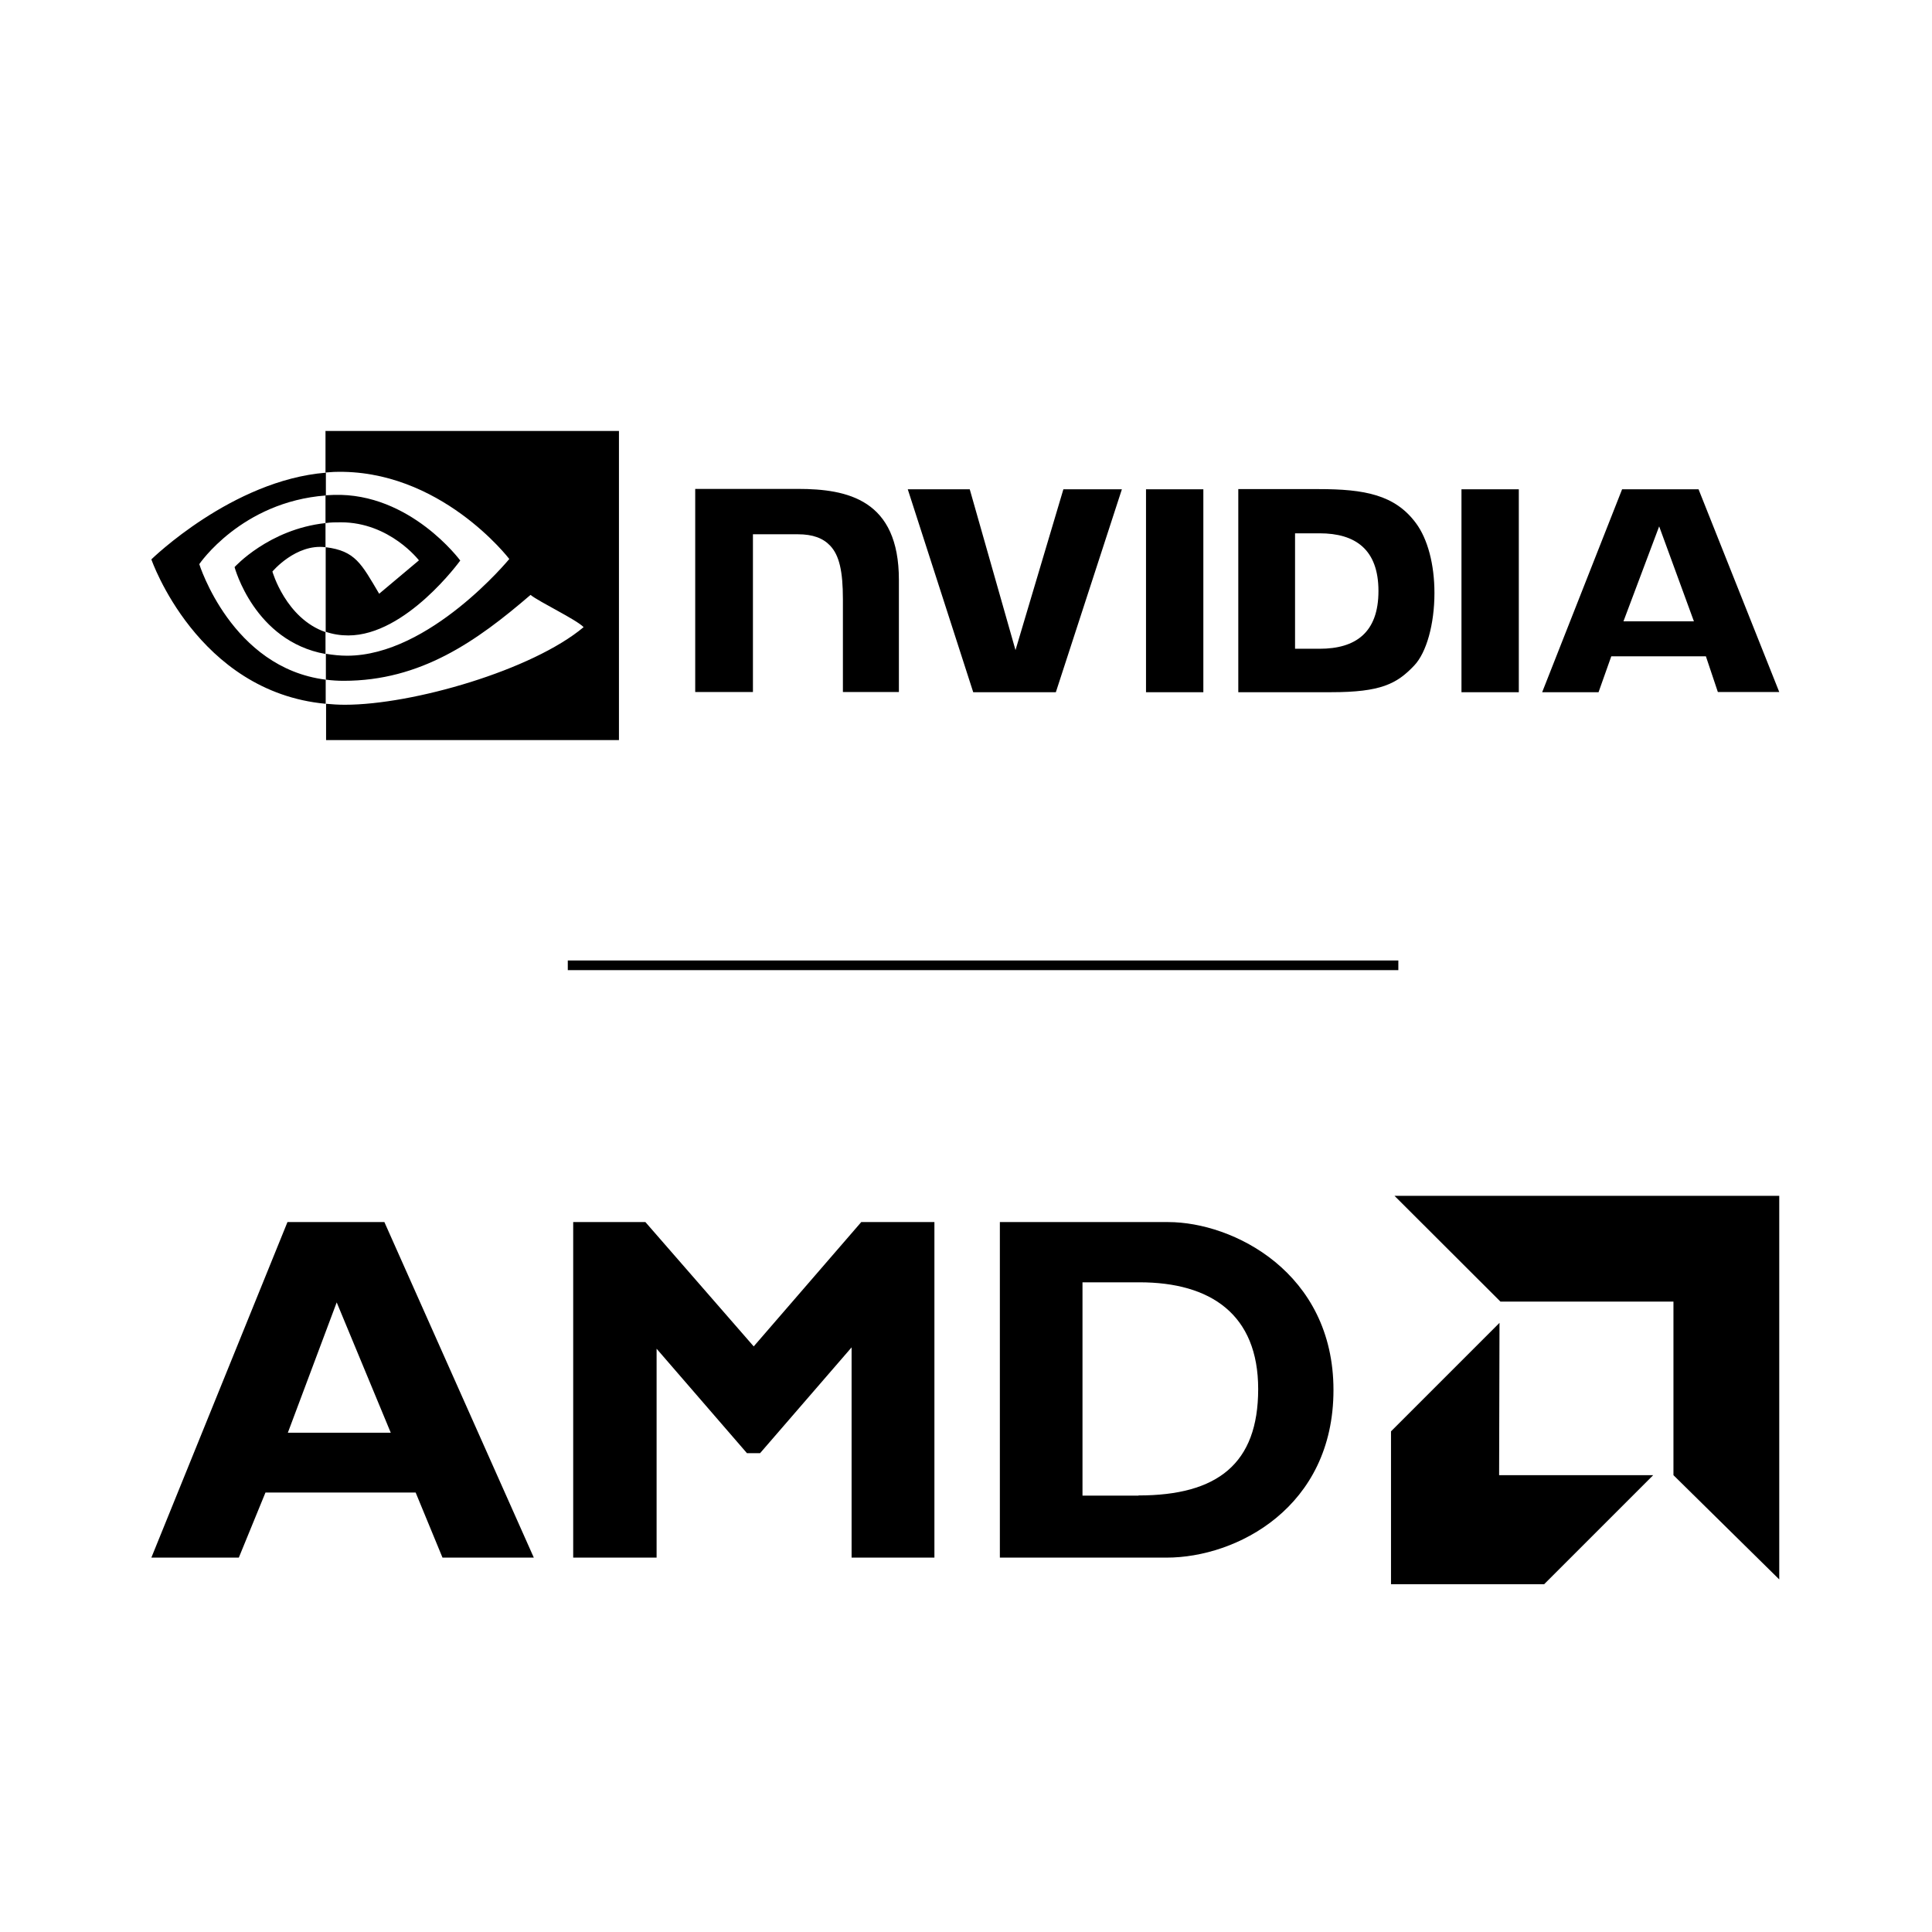
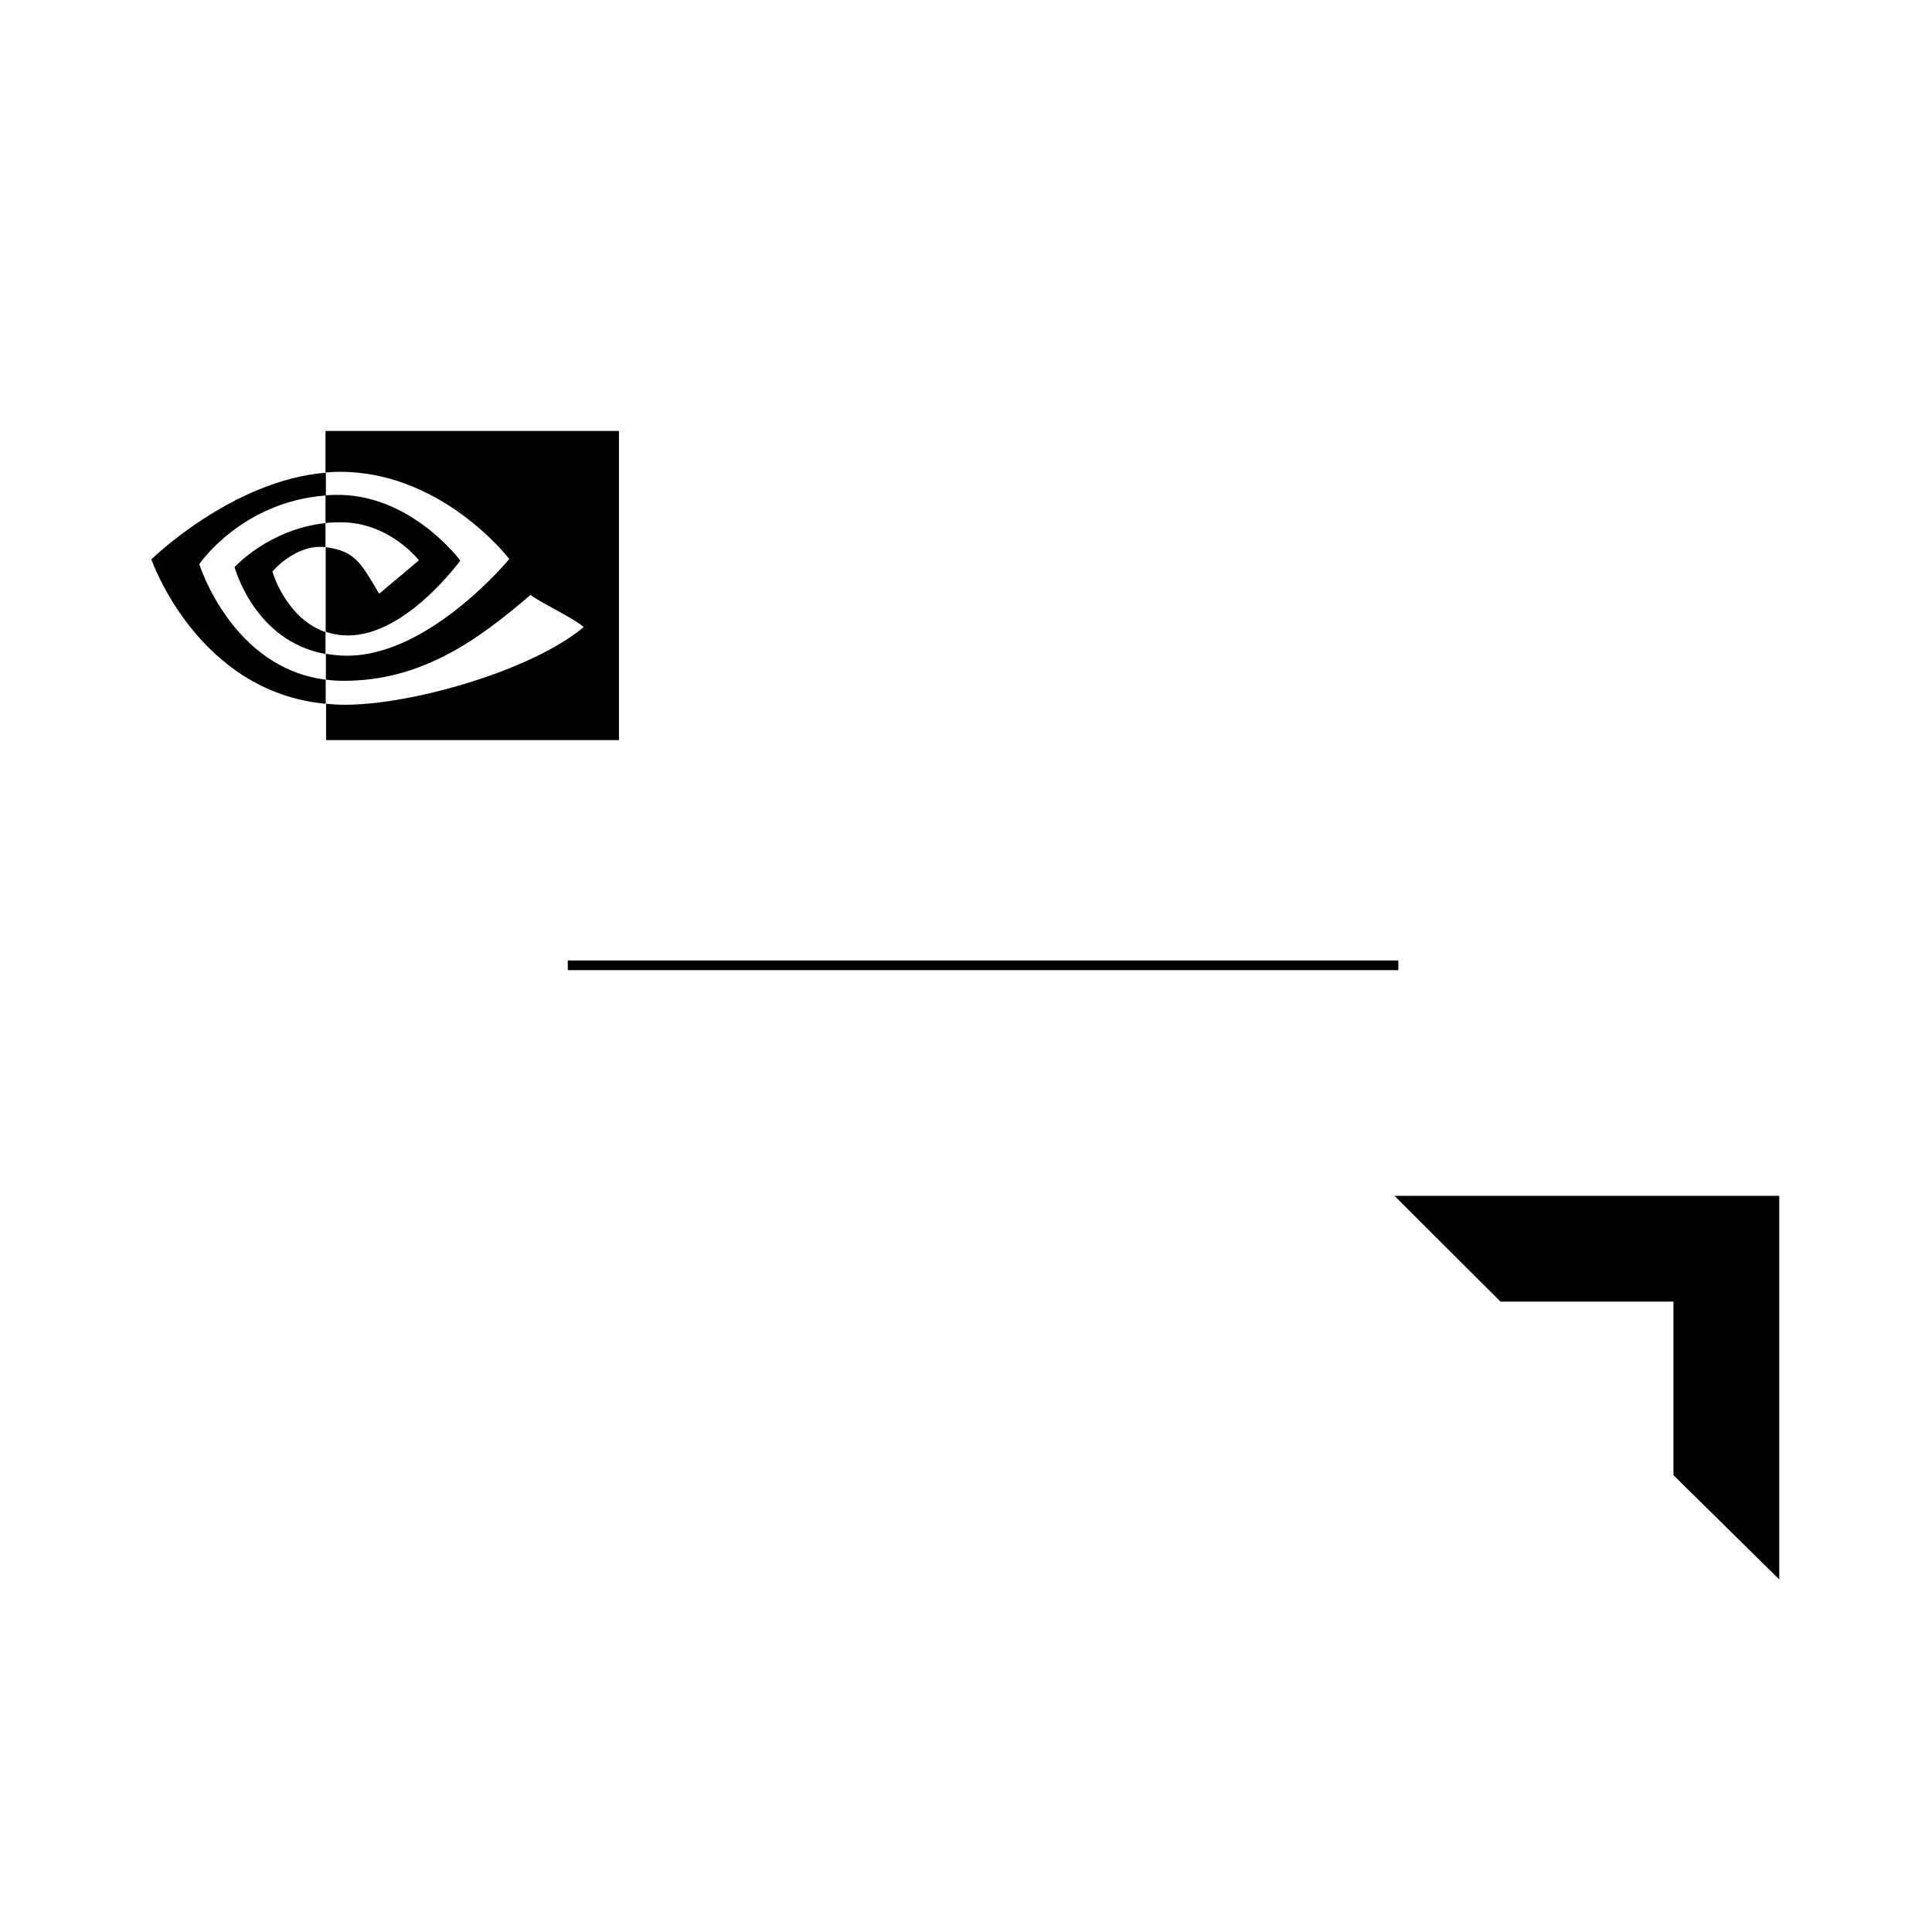
<svg xmlns="http://www.w3.org/2000/svg" width="100%" height="100%" viewBox="0 0 417 417" version="1.1" xml:space="preserve" style="fill-rule:evenodd;clip-rule:evenodd;stroke-miterlimit:10;">
  <g transform="matrix(4.167,0,0,4.167,0,0)">
    <g transform="matrix(1,0,0,1,-2.13718e-14,-48.676)">
      <g transform="matrix(1,0,0,1,0,29)">
-         <path d="M59.36,45.02L59.36,55.53L62.33,55.53L62.33,45.02L59.36,45.02ZM36.01,45L36.01,55.52L39,55.52L39,47.35L41.33,47.35C42.1,47.35 42.63,47.55 43,47.94C43.47,48.44 43.66,49.25 43.66,50.72L43.66,55.52L46.56,55.52L46.56,49.71C46.56,45.56 43.91,45 41.33,45L36,45L36.01,45ZM64.14,45.01L64.14,55.53L68.95,55.53C71.52,55.53 72.35,55.1 73.25,54.15C73.89,53.48 74.3,52 74.3,50.39C74.3,48.91 73.95,47.59 73.34,46.77C72.25,45.3 70.67,45.01 68.3,45.01L64.14,45.01ZM67.08,47.3L68.35,47.3C70.2,47.3 71.4,48.13 71.4,50.29C71.4,52.45 70.21,53.28 68.35,53.28L67.08,53.28L67.08,47.3ZM55.08,45.02L52.6,53.35L50.23,45.02L47.02,45.02L50.41,55.53L54.69,55.53L58.11,45.02L55.08,45.02ZM75.7,55.53L78.67,55.53L78.67,45.02L75.7,45.02L75.7,55.53ZM84.02,45.02L79.88,55.53L82.8,55.53L83.46,53.67L88.36,53.67L88.98,55.52L92.16,55.52L87.98,45.02L84.01,45.02L84.02,45.02ZM85.94,46.94L87.74,51.86L84.09,51.86L85.94,46.94Z" style="fill-rule:nonzero;" />
-       </g>
+         </g>
      <g transform="matrix(1,0,0,1,0,29)">
        <path d="M16.86,46.77L16.86,45.33C17,45.33 17.15,45.31 17.29,45.31C21.25,45.19 23.84,48.71 23.84,48.71C23.84,48.71 21.04,52.59 18.04,52.59C17.64,52.59 17.25,52.53 16.87,52.4L16.87,48.02C18.41,48.21 18.72,48.88 19.64,50.43L21.7,48.7C21.7,48.7 20.19,46.73 17.66,46.73C17.39,46.73 17.13,46.73 16.86,46.77M16.86,41.99L16.86,44.15L17.29,44.12C22.79,43.93 26.38,48.63 26.38,48.63C26.38,48.63 22.26,53.64 17.98,53.64C17.61,53.64 17.24,53.6 16.88,53.54L16.88,54.88C17.18,54.92 17.49,54.94 17.8,54.94C21.79,54.94 24.68,52.9 27.48,50.49C27.94,50.86 29.84,51.76 30.23,52.16C27.57,54.39 21.38,56.18 17.87,56.18C17.53,56.18 17.21,56.16 16.89,56.13L16.89,58.01L32.06,58.01L32.06,42L16.88,42L16.86,41.99ZM16.86,52.41L16.86,53.55C13.17,52.89 12.15,49.05 12.15,49.05C12.15,49.05 13.92,47.09 16.86,46.77L16.86,48.02C15.32,47.83 14.11,49.28 14.11,49.28C14.11,49.28 14.8,51.71 16.87,52.42M10.32,48.9C10.32,48.9 12.5,45.67 16.88,45.34L16.88,44.16C12.03,44.55 7.84,48.65 7.84,48.65C7.84,48.65 10.21,55.51 16.87,56.13L16.87,54.88C11.99,54.27 10.32,48.89 10.32,48.89L10.32,48.9Z" style="fill-rule:nonzero;" />
      </g>
    </g>
    <g transform="matrix(1,0,0,1,-4.44089e-15,22)">
-       <path d="M19.91,41.3L14.89,41.3L7.84,58.68L12.37,58.68L13.75,55.31L21.53,55.31L22.92,58.68L27.65,58.68L19.91,41.3ZM14.91,52.21L17.44,45.46L20.24,52.21L14.91,52.21Z" style="fill-rule:nonzero;" />
-       <path d="M29.69,58.68L34.01,58.68L34.01,47.86L38.69,53.27L39.37,53.27L44.11,47.79L44.11,58.68L48.4,58.68L48.4,41.3L44.61,41.3L39.04,47.74L33.43,41.3L29.69,41.3L29.69,58.68Z" style="fill-rule:nonzero;" />
      <path d="M72.23,39.94L92.16,39.94L92.16,59.81L86.68,54.41L86.68,45.42L77.72,45.42L72.23,39.94Z" style="fill-rule:nonzero;" />
-       <path d="M77.67,46.52L72.05,52.14L72.05,60.06L79.98,60.06L85.63,54.41L77.65,54.41L77.67,46.52Z" style="fill-rule:nonzero;" />
-       <path d="M60.52,41.3L51.79,41.3L51.79,58.68L60.43,58.68C64.04,58.68 69.07,56.09 69.07,50C69.07,43.91 63.87,41.3 60.51,41.3L60.52,41.3ZM58.97,55.47L56.07,55.47L56.07,44.42L59.02,44.42C62.71,44.42 65.17,46.08 65.17,49.95C65.17,53.82 63.06,55.46 58.97,55.46L58.97,55.47Z" style="fill-rule:nonzero;" />
    </g>
    <path d="M29.41,50L72.43,50" style="fill:none;fill-rule:nonzero;stroke:black;stroke-width:0.5px;" />
  </g>
</svg>